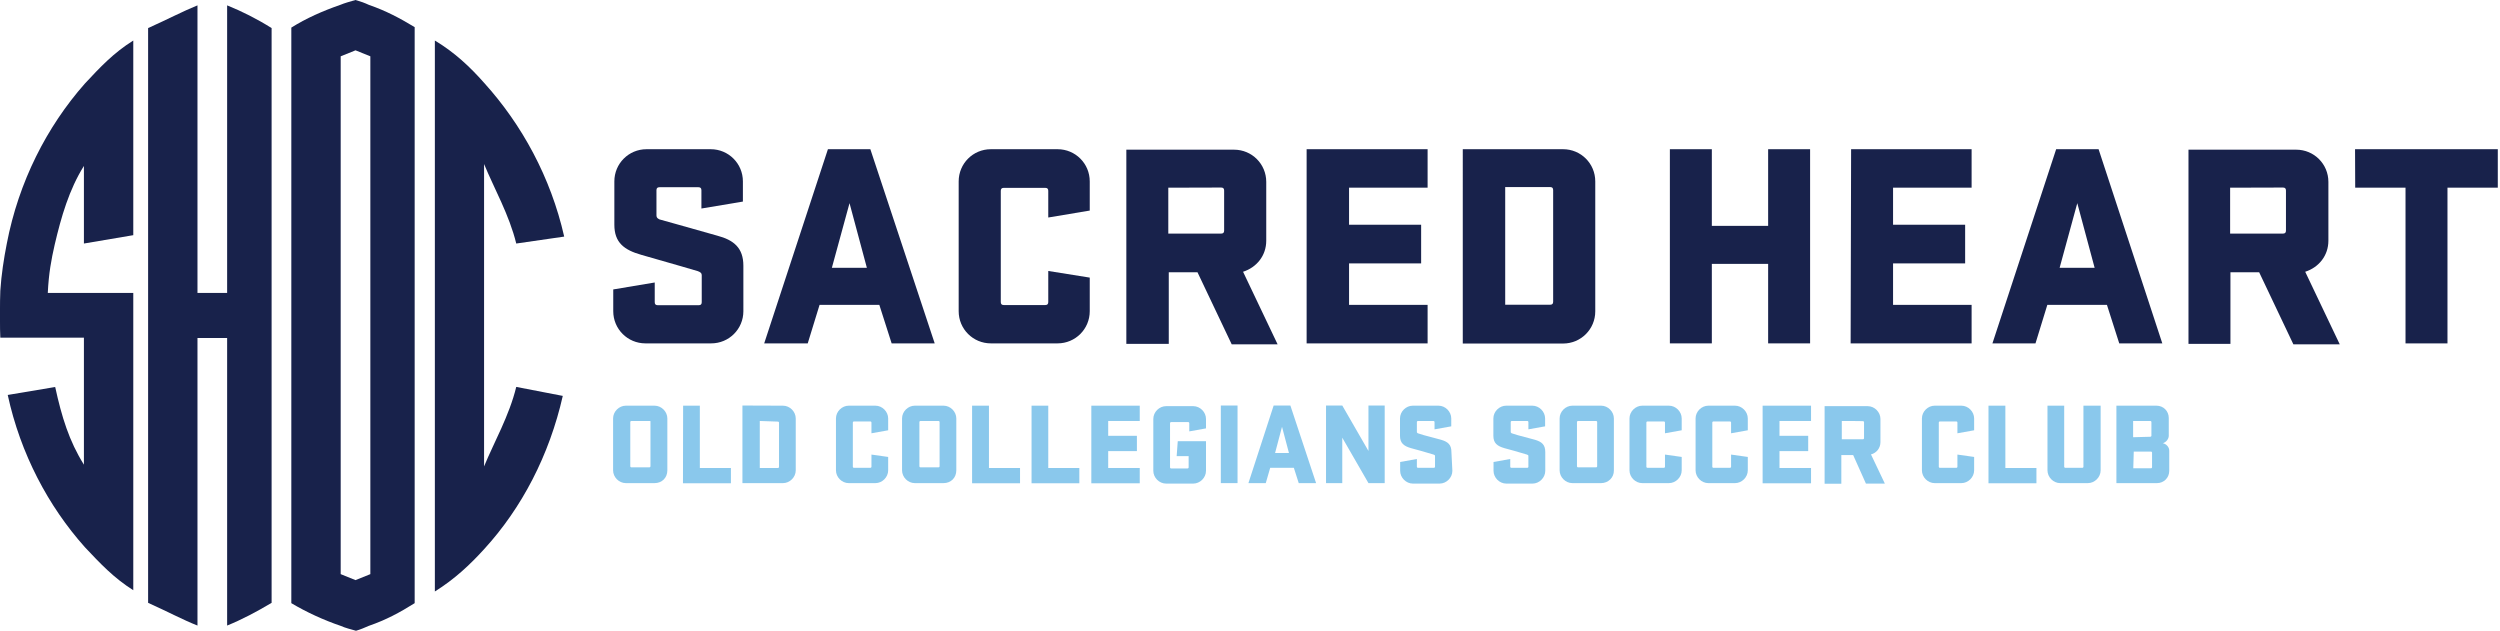
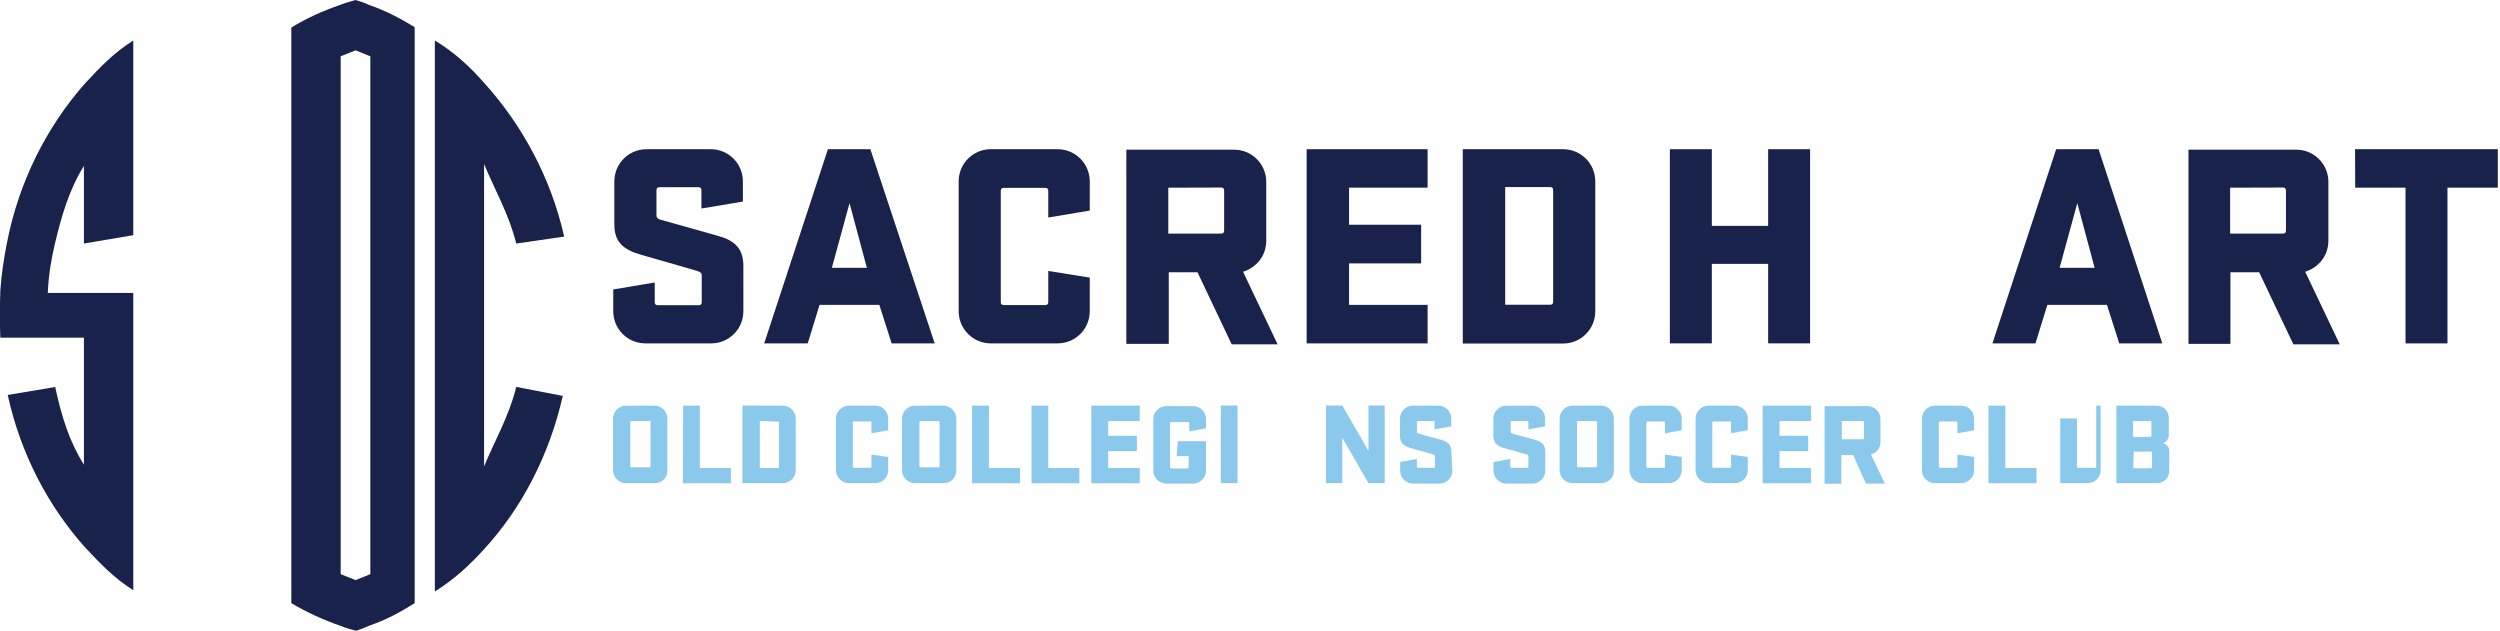
<svg xmlns="http://www.w3.org/2000/svg" version="1.1" id="Layer_1" x="0px" y="0px" viewBox="0 0 1585 400" style="enable-background:new 0 0 1585 400;" xml:space="preserve">
  <style type="text/css">
	.st0{fill:#18224B;}
	.st1{fill:#8AC8EC;}
</style>
  <g>
    <path class="st0" d="M471.3,197.3c0,11.3-9.1,20.4-20.4,20.4h-41.7c-11.3,0-20.4-9.1-20.4-20.4v-13.8l26.3-4.4v12.5   c0,1.3,0.6,1.9,1.9,1.9h26c1.3,0,1.9-0.6,1.9-1.9v-17.2c0-1.3-0.9-1.9-2.5-2.5c-3.1-0.9-12.8-3.8-35.7-10.3   c-11-3.1-17.2-7.8-17.2-19.1V115c0-11.3,9.1-20.4,20.4-20.4h40.7c11.3,0,20.4,9.1,20.4,20.4v12.8l-26.3,4.4v-11.6   c0-1.3-0.6-1.9-1.9-1.9h-24.7c-1.3,0-1.9,0.6-1.9,1.9v16c0,1.6,0.9,1.9,1.9,2.5c1.9,0.6,12.5,3.4,36.6,10.3   c10.6,2.8,16.6,7.8,16.6,19.1L471.3,197.3L471.3,197.3z" />
    <path class="st0" d="M592.6,217.7h-27.3l-7.8-24.4h-37.9l-7.5,24.4h-27.6l40.4-123.1h26.9L592.6,217.7z M527.4,169.8h22.2l-11-41   L527.4,169.8z" />
    <path class="st0" d="M690.9,176v21.3c0,11.3-9.1,20.4-20.4,20.4h-42.3c-11.3,0-20.4-9.1-20.4-20.4V115c0-11.3,9.1-20.4,20.4-20.4   h42.3c11.3,0,20.4,9.1,20.4,20.4v18.5l-26.3,4.4V121c0-1.3-0.6-1.9-1.9-1.9h-26.3c-1.3,0-1.9,0.6-1.9,1.9v70.5   c0,1.3,0.6,1.9,1.9,1.9h26.3c1.3,0,1.9-0.6,1.9-1.9v-19.7L690.9,176z" />
    <path class="st0" d="M759.2,172.6H741V218h-26.9V94.9h68.3c11.3,0,20.4,9.1,20.4,20.4v37.3c0,9.4-6,16.9-14.7,19.7l21.9,46h-29.1   L759.2,172.6z M740.7,119v29.1h33.5c1.3,0,1.9-0.6,1.9-1.9v-25.4c0-1.3-0.6-1.9-1.9-1.9L740.7,119L740.7,119z" />
    <path class="st0" d="M828.4,94.6h76.7V119h-49.8v23.5H901V167h-45.7v26.3h49.8v24.4h-76.7V94.6L828.4,94.6z" />
    <path class="st0" d="M991,94.6c11.3,0,20.4,9.1,20.4,20.4v82.4c0,11.3-9.1,20.4-20.4,20.4h-63.6V94.6H991z M954.3,119v74.2h28.5   c1.3,0,1.9-0.6,1.9-1.9v-70.8c0-1.3-0.6-1.9-1.9-1.9h-28.5V119z" />
  </g>
  <g>
    <path class="st1" d="M415,306.3h-18.2c-4.4,0-8.1-3.8-8.1-8.1v-32.9c0-4.4,3.8-8.1,8.1-8.1H415c4.4,0,8.1,3.8,8.1,8.1v32.9   C423.1,302.9,419.7,306.3,415,306.3z M411.8,266.9h-11.6c-0.3,0-0.6,0.3-0.6,0.6v28.2c0,0.3,0.3,0.6,0.6,0.6h11.6   c0.3,0,0.6-0.3,0.6-0.6v-28.2C412.5,267.2,412.5,266.9,411.8,266.9z" />
    <path class="st1" d="M433.1,257.2h10.6v39.5h19.7v9.7H433L433.1,257.2L433.1,257.2z" />
    <path class="st1" d="M496.4,257.2c4.4,0,8.1,3.8,8.1,8.1v32.9c0,4.4-3.8,8.1-8.1,8.1h-25.7v-49.2L496.4,257.2L496.4,257.2z    M481.7,266.9v29.8h11.6c0.3,0,0.6-0.3,0.6-0.6v-28.2c0-0.3-0.3-0.6-0.6-0.6L481.7,266.9L481.7,266.9z" />
    <path class="st1" d="M563.1,289.7v8.5c0,4.4-3.8,8.1-8.1,8.1h-16.9c-4.4,0-8.1-3.8-8.1-8.1v-32.9c0-4.4,3.8-8.1,8.1-8.1H555   c4.4,0,8.1,3.8,8.1,8.1v7.5l-10.6,1.9v-6.9c0-0.3-0.3-0.6-0.6-0.6h-10.6c-0.3,0-0.6,0.3-0.6,0.6V296c0,0.3,0.3,0.6,0.6,0.6h10.6   c0.3,0,0.6-0.3,0.6-0.6v-7.8L563.1,289.7z" />
    <path class="st1" d="M598.2,306.3H580c-4.4,0-8.1-3.8-8.1-8.1v-32.9c0-4.4,3.8-8.1,8.1-8.1h18.2c4.4,0,8.1,3.8,8.1,8.1v32.9   C606.3,302.9,602.9,306.3,598.2,306.3z M595.1,266.9h-11.6c-0.3,0-0.6,0.3-0.6,0.6v28.2c0,0.3,0.3,0.6,0.6,0.6h11.6   c0.3,0,0.6-0.3,0.6-0.6v-28.2C595.7,267.2,595.4,266.9,595.1,266.9z" />
    <path class="st1" d="M616.4,257.2H627v39.5h19.7v9.7h-30.4v-49.2H616.4z" />
    <path class="st1" d="M654,257.2h10.6v39.5h19.7v9.7H654V257.2z" />
    <path class="st1" d="M691.9,257.2h30.7v9.7h-20v9.4h18.2v9.7h-18.2v10.7h20v9.7h-30.7V257.2z" />
    <path class="st1" d="M746.7,279.7h17.9v18.8c0,4.4-3.8,8.1-8.1,8.1h-17.2c-4.4,0-8.1-3.8-8.1-8.1v-32.9c0-4.4,3.8-8.1,8.1-8.1h17.2   c4.4,0,8.1,3.8,8.1,8.1v6l-10.6,1.9v-5.3c0-0.3-0.3-0.6-0.6-0.6h-11c-0.3,0-0.6,0.3-0.6,0.6v28.2c0,0.3,0.3,0.6,0.6,0.6H753   c0.3,0,0.6-0.3,0.6-0.6v-7.2H746L746.7,279.7L746.7,279.7z" />
    <path class="st1" d="M784.6,306.3H774v-49.2h10.6V306.3z" />
-     <path class="st1" d="M834.4,306.3h-11l-3.1-9.7h-15l-2.8,9.7h-11l16-49.2h10.6L834.4,306.3z M808.4,287.2h8.8l-4.4-16.6   L808.4,287.2z" />
    <path class="st1" d="M877.9,306.3h-10.3L851,277.5v28.8h-10.3v-49.2H851l16.6,28.8v-28.8h10.3L877.9,306.3L877.9,306.3z" />
    <path class="st1" d="M920.8,298.5c0,4.4-3.8,8.1-8.1,8.1h-16.9c-4.4,0-8.1-3.8-8.1-8.1v-5.6l10.6-1.9v5c0,0.3,0.3,0.6,0.6,0.6h10.3   c0.3,0,0.6-0.3,0.6-0.6v-6.9c0-0.6-0.3-0.6-0.9-0.9c-1.3-0.3-5-1.6-14.4-4.1c-4.4-1.3-6.9-3.1-6.9-7.8v-11c0-4.4,3.8-8.1,8.1-8.1   H912c4.4,0,8.1,3.8,8.1,8.1v5l-10.6,1.9v-4.7c0-0.3-0.3-0.6-0.6-0.6h-10c-0.3,0-0.6,0.3-0.6,0.6v6.3c0,0.6,0.3,0.6,0.6,0.9   c0.6,0.3,5,1.6,14.7,4.1c4.4,1.3,6.6,3.1,6.6,7.8L920.8,298.5L920.8,298.5z" />
  </g>
  <g>
    <path class="st0" d="M1121,167.3h-35.7v50.4h-26.6V94.6h26.6v48.6h35.7V94.6h26.6v123.1H1121V167.3z" />
-     <path class="st0" d="M1173.6,94.6h76.4V119h-49.8v23.5h45.7V167h-45.7v26.3h49.8v24.4h-76.7L1173.6,94.6L1173.6,94.6z" />
    <path class="st0" d="M1370.9,217.7h-27.3l-7.8-24.4H1298l-7.5,24.4h-27.3l40.4-123.1h26.9L1370.9,217.7z M1305.8,169.8h22.2l-11-41   L1305.8,169.8z" />
    <path class="st0" d="M1432.3,172.6h-18.2V218h-26.6V94.9h68.3c11.3,0,20.4,9.1,20.4,20.4v37.3c0,9.4-6,16.9-14.7,19.7l21.9,46H1454   L1432.3,172.6z M1413.9,119v29.1h33.5c1.3,0,1.9-0.6,1.9-1.9v-25.4c0-1.3-0.6-1.9-1.9-1.9L1413.9,119L1413.9,119z" />
    <path class="st0" d="M1493.1,94.6h90.5V119h-31.9v98.7h-26.6V119h-31.9L1493.1,94.6L1493.1,94.6z" />
  </g>
  <g>
    <path class="st1" d="M979.7,298.5c0,4.4-3.8,8.1-8.1,8.1H955c-4.4,0-8.1-3.8-8.1-8.1v-5.6l10.6-1.9v5c0,0.3,0.3,0.6,0.6,0.6h10.3   c0.3,0,0.6-0.3,0.6-0.6v-6.9c0-0.6-0.3-0.6-0.9-0.9c-1.3-0.3-5-1.6-14.4-4.1c-4.4-1.3-6.9-3.1-6.9-7.8v-11c0-4.4,3.8-8.1,8.1-8.1   h16.6c4.4,0,8.1,3.8,8.1,8.1v5l-10.6,1.9v-4.7c0-0.3-0.3-0.6-0.6-0.6h-10c-0.3,0-0.6,0.3-0.6,0.6v6.3c0,0.6,0.3,0.6,0.6,0.9   c0.6,0.3,5,1.6,14.7,4.1c4.4,1.3,6.6,3.1,6.6,7.8L979.7,298.5L979.7,298.5z" />
    <path class="st1" d="M1015.1,306.3h-18.2c-4.4,0-8.1-3.8-8.1-8.1v-32.9c0-4.4,3.8-8.1,8.1-8.1h18.2c4.4,0,8.1,3.8,8.1,8.1v32.9   C1023.3,302.9,1019.5,306.3,1015.1,306.3z M1012,266.9h-11.6c-0.3,0-0.6,0.3-0.6,0.6v28.2c0,0.3,0.3,0.6,0.6,0.6h11.6   c0.3,0,0.6-0.3,0.6-0.6v-28.2C1012.6,267.2,1012.3,266.9,1012,266.9z" />
    <path class="st1" d="M1066.2,289.7v8.5c0,4.4-3.8,8.1-8.1,8.1h-16.9c-4.4,0-8.1-3.8-8.1-8.1v-32.9c0-4.4,3.8-8.1,8.1-8.1h16.9   c4.4,0,8.1,3.8,8.1,8.1v7.5l-10.6,1.9v-6.9c0-0.3-0.3-0.6-0.6-0.6h-10.6c-0.3,0-0.6,0.3-0.6,0.6V296c0,0.3,0.3,0.6,0.6,0.6h10.6   c0.3,0,0.6-0.3,0.6-0.6v-7.8L1066.2,289.7z" />
    <path class="st1" d="M1108.1,289.7v8.5c0,4.4-3.8,8.1-8.1,8.1h-16.9c-4.4,0-8.1-3.8-8.1-8.1v-32.9c0-4.4,3.8-8.1,8.1-8.1h16.9   c4.4,0,8.1,3.8,8.1,8.1v7.5l-10.6,1.9v-6.9c0-0.3-0.3-0.6-0.6-0.6h-10.7c-0.3,0-0.6,0.3-0.6,0.6V296c0,0.3,0.3,0.6,0.6,0.6h10.7   c0.3,0,0.6-0.3,0.6-0.6v-7.8L1108.1,289.7z" />
    <path class="st1" d="M1117.5,257.2h30.7v9.7h-20v9.4h18.2v9.7h-18.2v10.7h20v9.7h-30.7V257.2z" />
    <path class="st1" d="M1174.9,288.5h-7.5v18.2h-10.6v-49.2h27.3c4.4,0,8.1,3.8,8.1,8.1v14.7c0,3.8-2.5,6.9-6,7.8l8.8,18.5h-12   L1174.9,288.5z M1167.7,266.9v11.6h13.5c0.3,0,0.6-0.3,0.6-0.6v-10.3c0-0.3-0.3-0.6-0.6-0.6   C1181.1,266.9,1167.7,266.9,1167.7,266.9z" />
    <path class="st1" d="M1251.6,289.7v8.5c0,4.4-3.8,8.1-8.1,8.1h-16.9c-4.4,0-8.1-3.8-8.1-8.1v-32.9c0-4.4,3.8-8.1,8.1-8.1h16.9   c4.4,0,8.1,3.8,8.1,8.1v7.5l-10.6,1.9v-6.9c0-0.3-0.3-0.6-0.6-0.6h-10.6c-0.3,0-0.6,0.3-0.6,0.6V296c0,0.3,0.3,0.6,0.6,0.6h10.6   c0.3,0,0.6-0.3,0.6-0.6v-7.8L1251.6,289.7z" />
    <path class="st1" d="M1260.7,257.2h10.7v39.5h19.7v9.7h-30.4L1260.7,257.2L1260.7,257.2z" />
-     <path class="st1" d="M1331.8,257.2v41c0,4.4-3.8,8.1-8.1,8.1h-17.5c-4.4,0-8.1-3.8-8.1-8.1v-41h10.6V296c0,0.3,0.3,0.6,0.6,0.6h11   c0.3,0,0.6-0.3,0.6-0.6v-38.8H1331.8z" />
+     <path class="st1" d="M1331.8,257.2v41c0,4.4-3.8,8.1-8.1,8.1h-17.5v-41h10.6V296c0,0.3,0.3,0.6,0.6,0.6h11   c0.3,0,0.6-0.3,0.6-0.6v-38.8H1331.8z" />
    <path class="st1" d="M1341.8,257.2h25.4c4.4,0,7.8,3.4,7.8,7.8v11.3c0,1.9-1.6,4.1-3.8,4.7c1.9,0.3,4.1,2.2,4.1,4.7v12.8   c0,4.4-3.4,7.8-7.8,7.8h-25.7V257.2L1341.8,257.2z M1363.4,276.9c0.3,0,0.6-0.3,0.6-0.6v-8.8c0-0.3-0.3-0.6-0.6-0.6h-11v10.3   L1363.4,276.9L1363.4,276.9z M1352.5,296.9h11.3c0.3,0,0.6-0.3,0.6-0.6v-9.4c0-0.3-0.3-0.6-0.6-0.6h-11L1352.5,296.9L1352.5,296.9   L1352.5,296.9z" />
  </g>
  <g>
-     <path class="st0" d="M144,3.4v182.3h-18.8V3.4c-9.4,3.8-18.8,8.8-31.3,14.4v167v30.4v167c12.5,5.6,21.9,10.7,31.3,14.4V214.3H144   v182.3c9.4-3.8,18.8-8.8,28.2-14.4v-167v-30.4v-167C162.8,11.9,153.4,7.2,144,3.4z" />
    <path class="st0" d="M327.3,245.3c-4.4,18.2-14.1,35.1-20.4,50.4V104c6.3,15.3,16,32.3,20.4,50.4l30.4-4.4   c-8.5-37.6-26.9-71.1-50.7-97.4c-9.1-10.3-18.8-19.4-31.3-26.9V375c12.5-7.8,22.2-16.9,31.3-26.9c23.8-26,41.3-59.5,49.8-97.1   L327.3,245.3z" />
    <path class="st0" d="M84.5,149.1V25.7C72,33.5,63.5,42.6,53.8,53c-24.1,27.3-42,62.3-49.5,101.5c-1.9,9.7-3.4,19.4-4.1,29.8   c-0.3,5-0.3,26.6,0,29.8h30.4h22.6v80.5c-9.4-15-14.1-30.4-18.2-49.2h-0.3l-29.8,5c8.1,37.3,25.7,70.5,48.9,96.5   c9.7,10.3,18.2,19.4,30.7,27.3V185.7H30.3c0.6-12.5,2.2-21,4.4-30.7c4.1-17.5,9.1-34.8,18.5-49.8v49.2L84.5,149.1z" />
    <path class="st0" d="M233.9,3.1c-2.8-1.3-5.3-2.2-8.5-3.1c-3.1,0.9-6.9,1.9-9.7,3.1c-11,3.8-21.6,8.5-31,14.4v364.9   c9.4,5.6,20.4,10.7,31.3,14.4c2.8,1.3,6.6,2.2,9.7,3.1c3.1-0.9,5.3-1.9,8.1-3.1c11-3.8,19.7-8.5,29.1-14.4V17.2   C253.6,11.6,244.9,6.9,233.9,3.1z M234.8,364c-3.1,1.3-6.3,2.5-9.4,3.8c-3.1-1.3-6.3-2.5-9.4-3.8V35.7c3.1-1.3,6.3-2.5,9.4-3.8   c3.1,1.3,6.3,2.5,9.4,3.8V364z" />
  </g>
</svg>